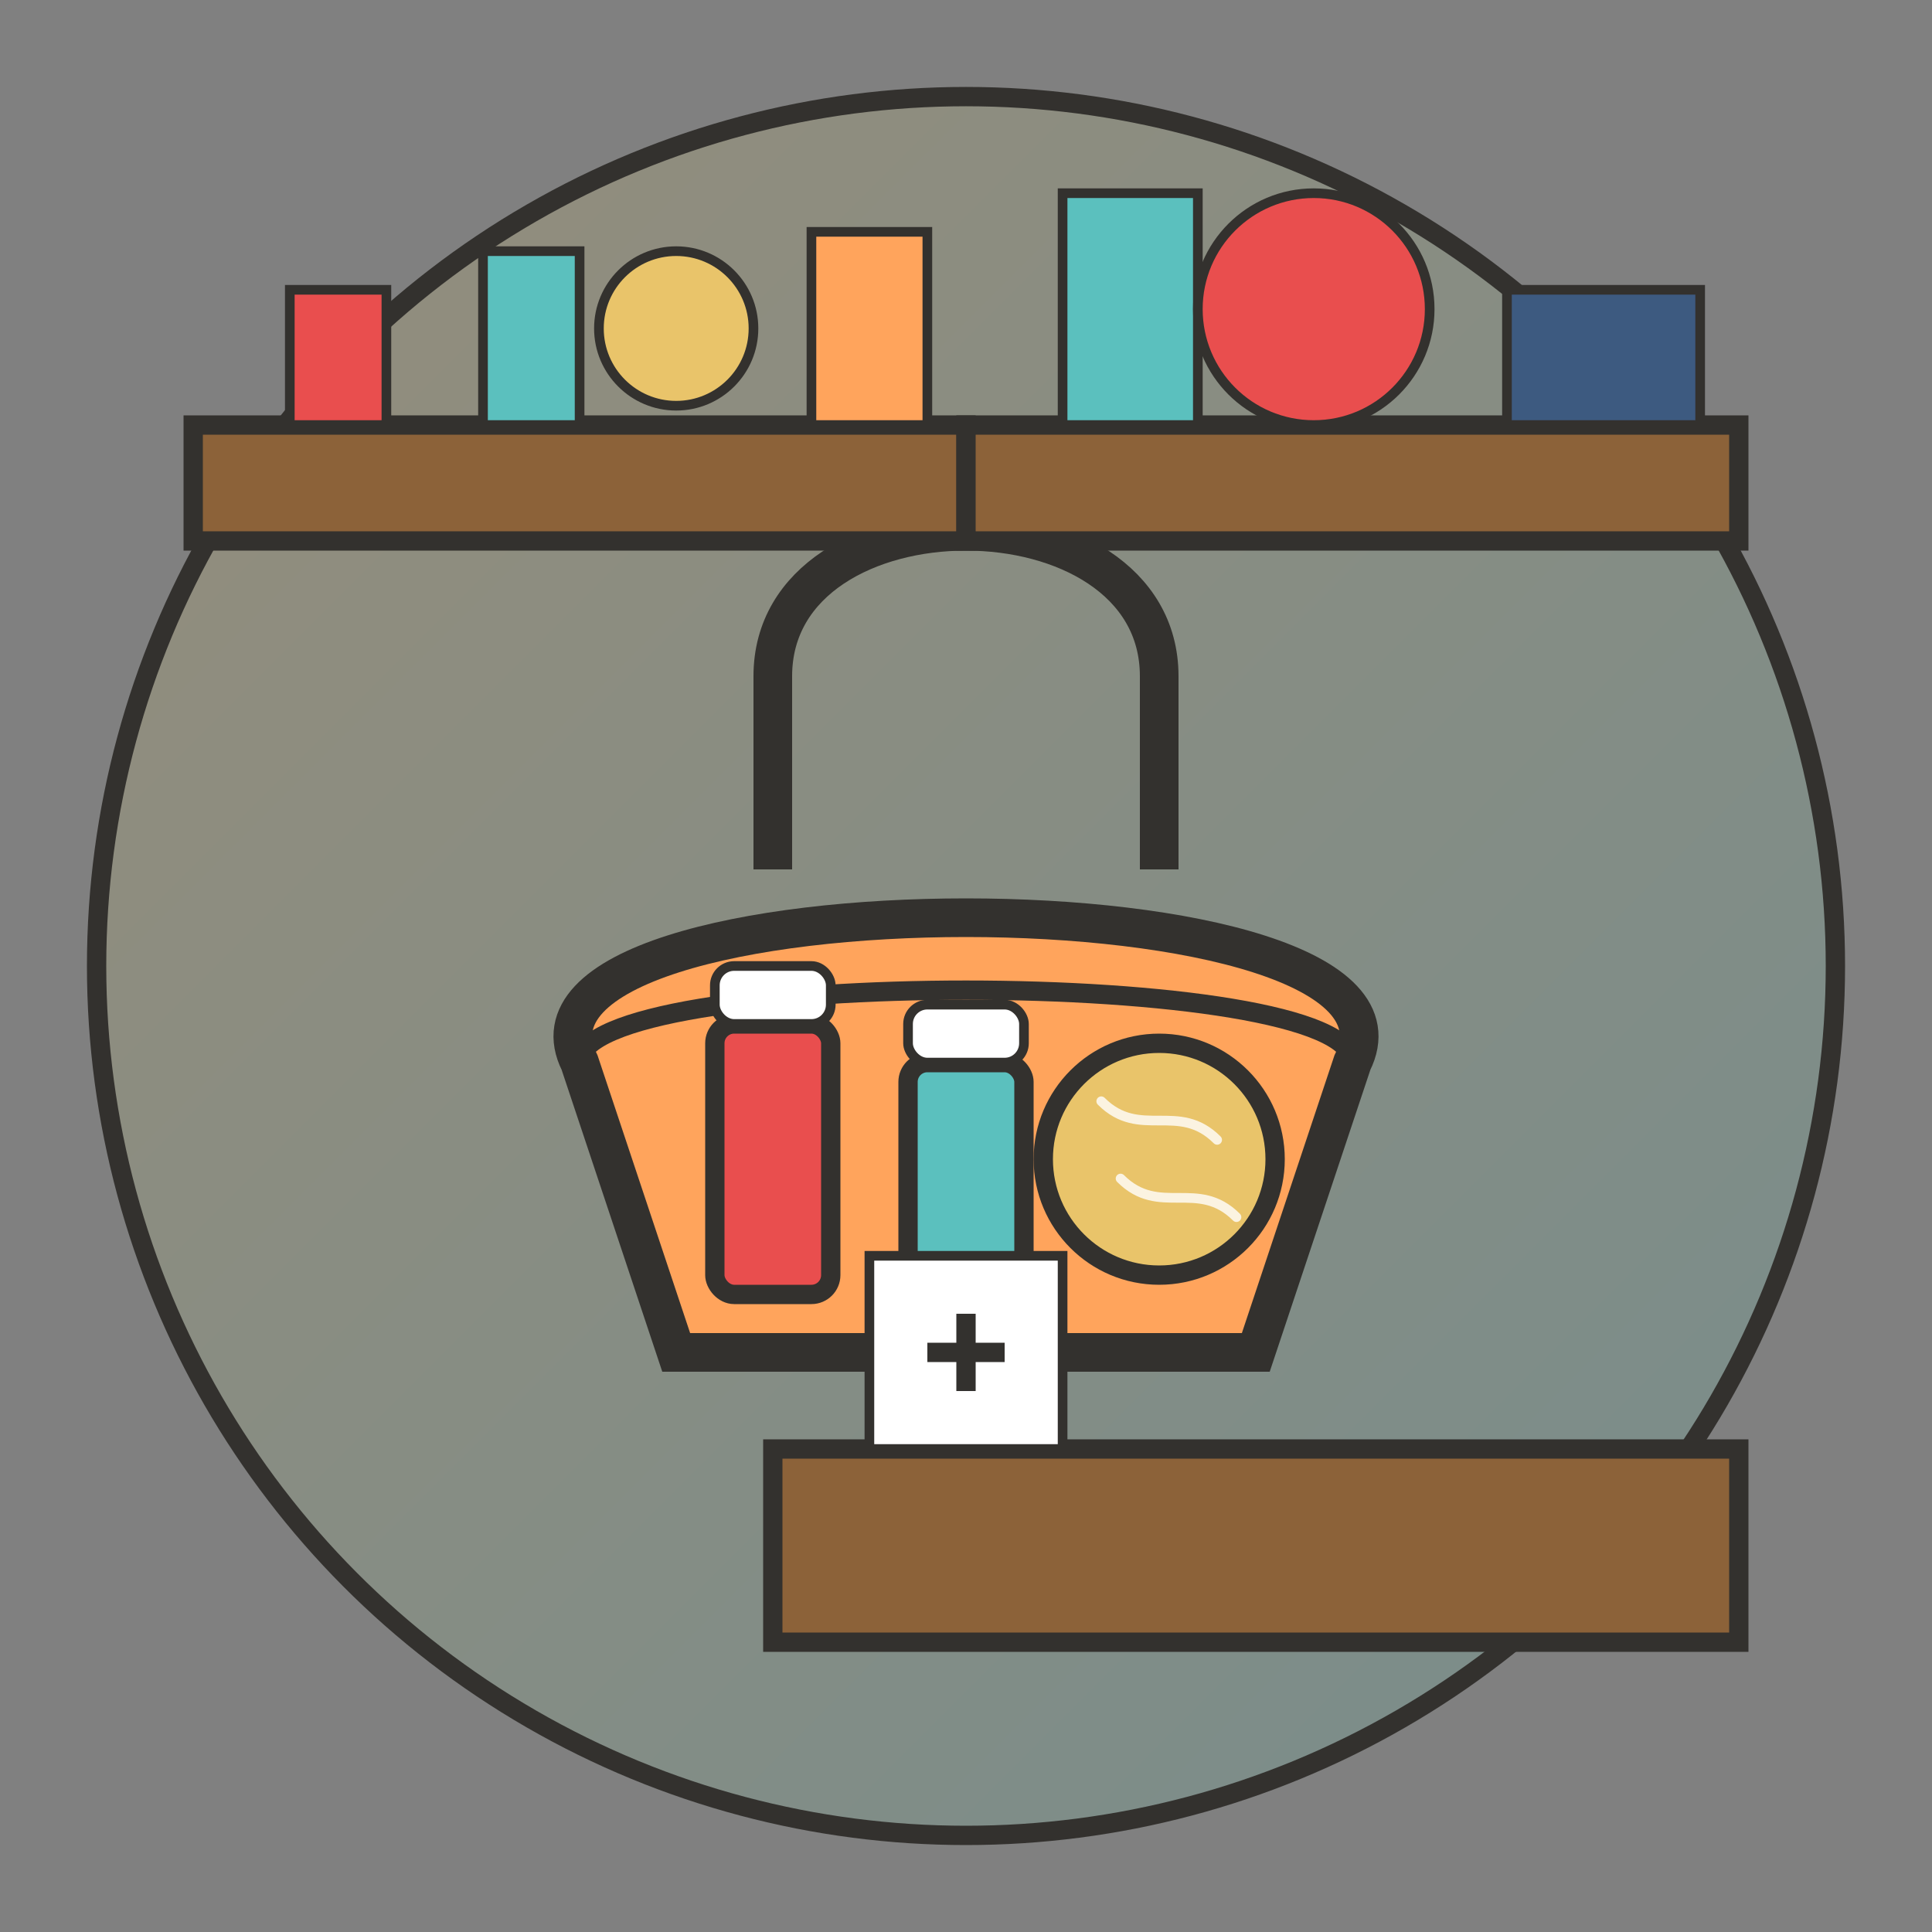
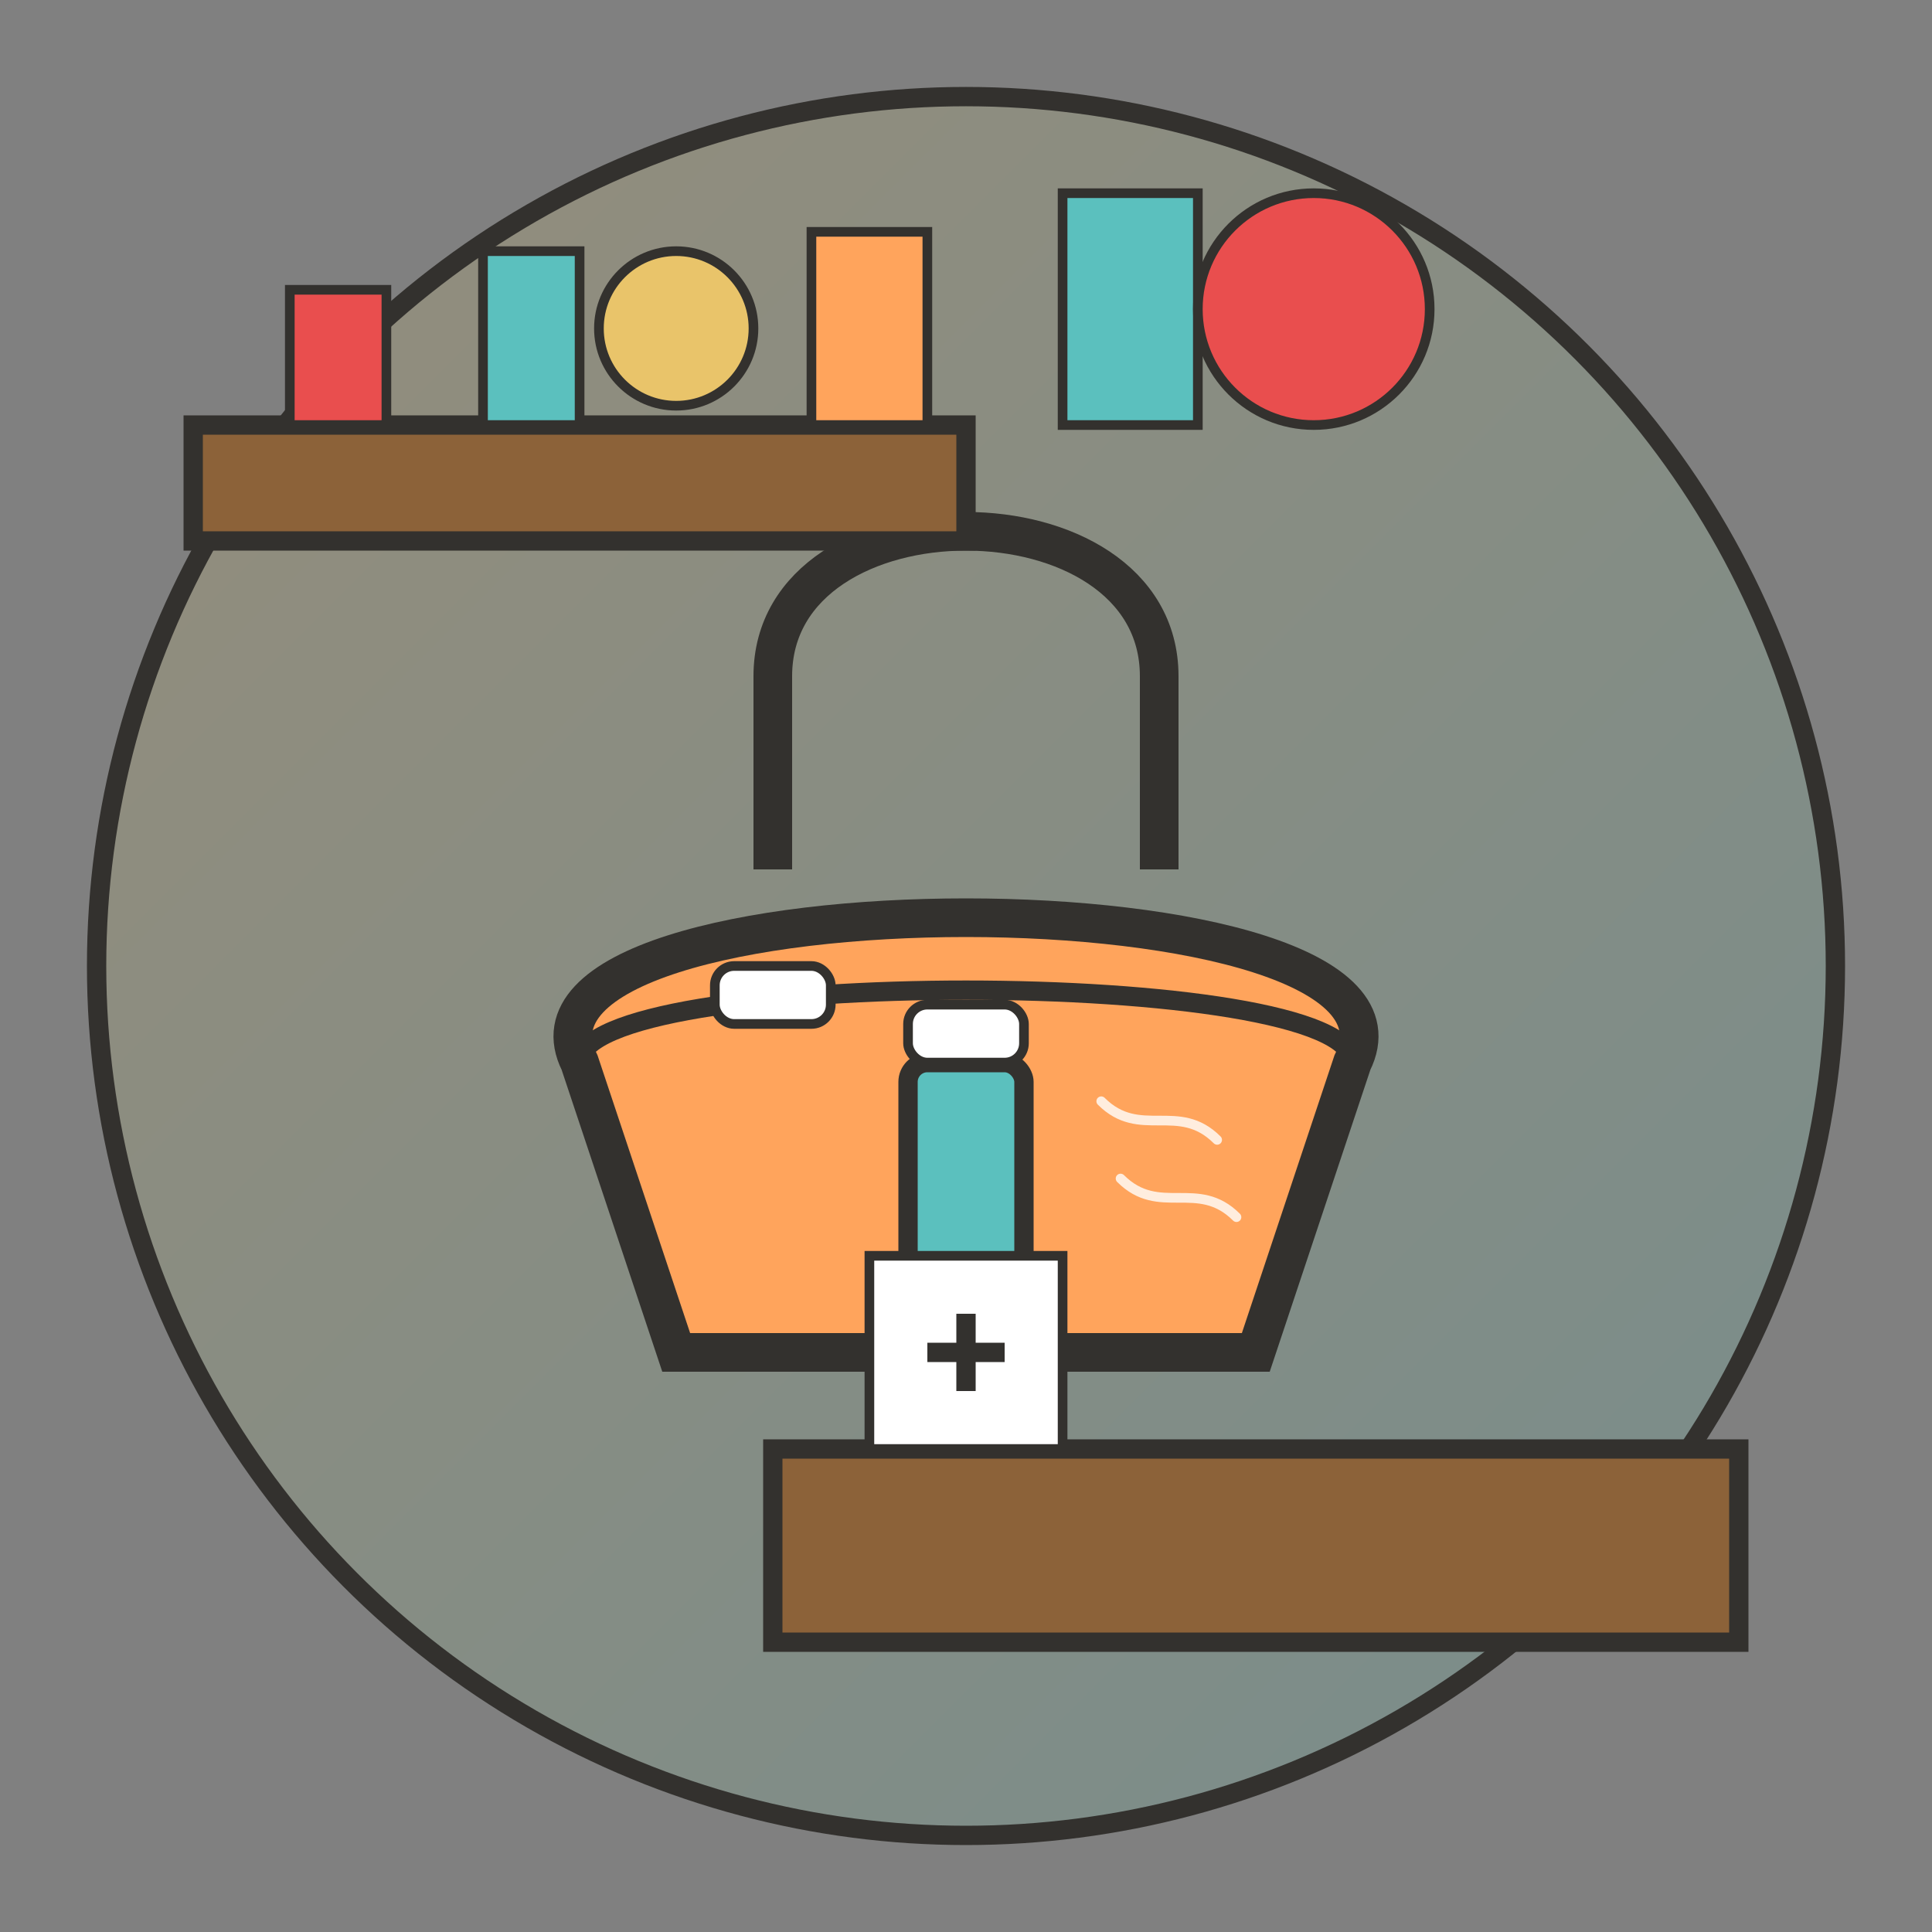
<svg xmlns="http://www.w3.org/2000/svg" width="100" height="100" viewBox="0 0 100 100">
  <rect x="0" y="0" width="100" height="100" fill="#808080" stroke="none" />
  <defs>
    <linearGradient id="serviceGradient2" x1="0%" y1="0%" x2="100%" y2="100%">
      <stop offset="0%" style="stop-color:#e9c46a;stop-opacity:0.2" />
      <stop offset="100%" style="stop-color:#5bc0be;stop-opacity:0.2" />
    </linearGradient>
  </defs>
  <circle cx="50" cy="50" r="45" fill="url(#serviceGradient2)" stroke="#33312e" stroke-width="1" />
  <path d="M30,55 C25,45 75,45 70,55 L65,70 L35,70 Z" fill="#ffa45c" stroke="#33312e" stroke-width="2" />
  <path d="M30,55 C30,50 70,50 70,55" fill="none" stroke="#33312e" stroke-width="1" />
  <path d="M40,45 L40,35 C40,25 60,25 60,35 L60,45" fill="none" stroke="#33312e" stroke-width="2" />
  <g transform="translate(40, 60)">
-     <rect x="-3" y="-7" width="6" height="14" rx="1" fill="#e94e4e" stroke="#33312e" stroke-width="1" />
    <rect x="-3" y="-10" width="6" height="3" rx="1" fill="#fff" stroke="#33312e" stroke-width="0.5" />
  </g>
  <g transform="translate(50, 62)">
    <rect x="-3" y="-7" width="6" height="14" rx="1" fill="#5bc0be" stroke="#33312e" stroke-width="1" />
    <rect x="-3" y="-10" width="6" height="3" rx="1" fill="#fff" stroke="#33312e" stroke-width="0.5" />
  </g>
  <g transform="translate(60, 60)">
-     <circle cx="0" cy="0" r="6" fill="#e9c46a" stroke="#33312e" stroke-width="1" />
    <path d="M-3,-3 C-1,-1 1,-3 3,-1" stroke="#fff" stroke-width="0.5" fill="none" stroke-linecap="round" opacity="0.8" />
    <path d="M-2,1 C0,3 2,1 4,3" stroke="#fff" stroke-width="0.5" fill="none" stroke-linecap="round" opacity="0.8" />
  </g>
  <g transform="translate(30, 25)">
    <rect x="-20" y="-3" width="40" height="6" fill="#8c6239" stroke="#33312e" stroke-width="1" />
    <rect x="-15" y="-10" width="5" height="7" fill="#e94e4e" stroke="#33312e" stroke-width="0.5" />
    <rect x="-5" y="-12" width="5" height="9" fill="#5bc0be" stroke="#33312e" stroke-width="0.5" />
    <circle cx="5" cy="-8" r="4" fill="#e9c46a" stroke="#33312e" stroke-width="0.5" />
    <rect x="12" y="-13" width="6" height="10" fill="#ffa45c" stroke="#33312e" stroke-width="0.5" />
  </g>
  <g transform="translate(70, 25)">
-     <rect x="-20" y="-3" width="40" height="6" fill="#8c6239" stroke="#33312e" stroke-width="1" />
    <rect x="-15" y="-15" width="7" height="12" fill="#5bc0be" stroke="#33312e" stroke-width="0.5" />
    <circle cx="-2" cy="-9" r="6" fill="#e94e4e" stroke="#33312e" stroke-width="0.5" />
-     <rect x="8" y="-10" width="10" height="7" fill="#3d5a80" stroke="#33312e" stroke-width="0.5" />
  </g>
  <g transform="translate(65, 80)">
    <rect x="-25" y="-5" width="50" height="10" fill="#8c6239" stroke="#33312e" stroke-width="1" />
    <rect x="-20" y="-15" width="10" height="10" fill="#fff" stroke="#33312e" stroke-width="0.5" />
    <path d="M-17,-10 L-13,-10 M-15,-12 L-15,-8" stroke="#33312e" stroke-width="1" />
  </g>
</svg>